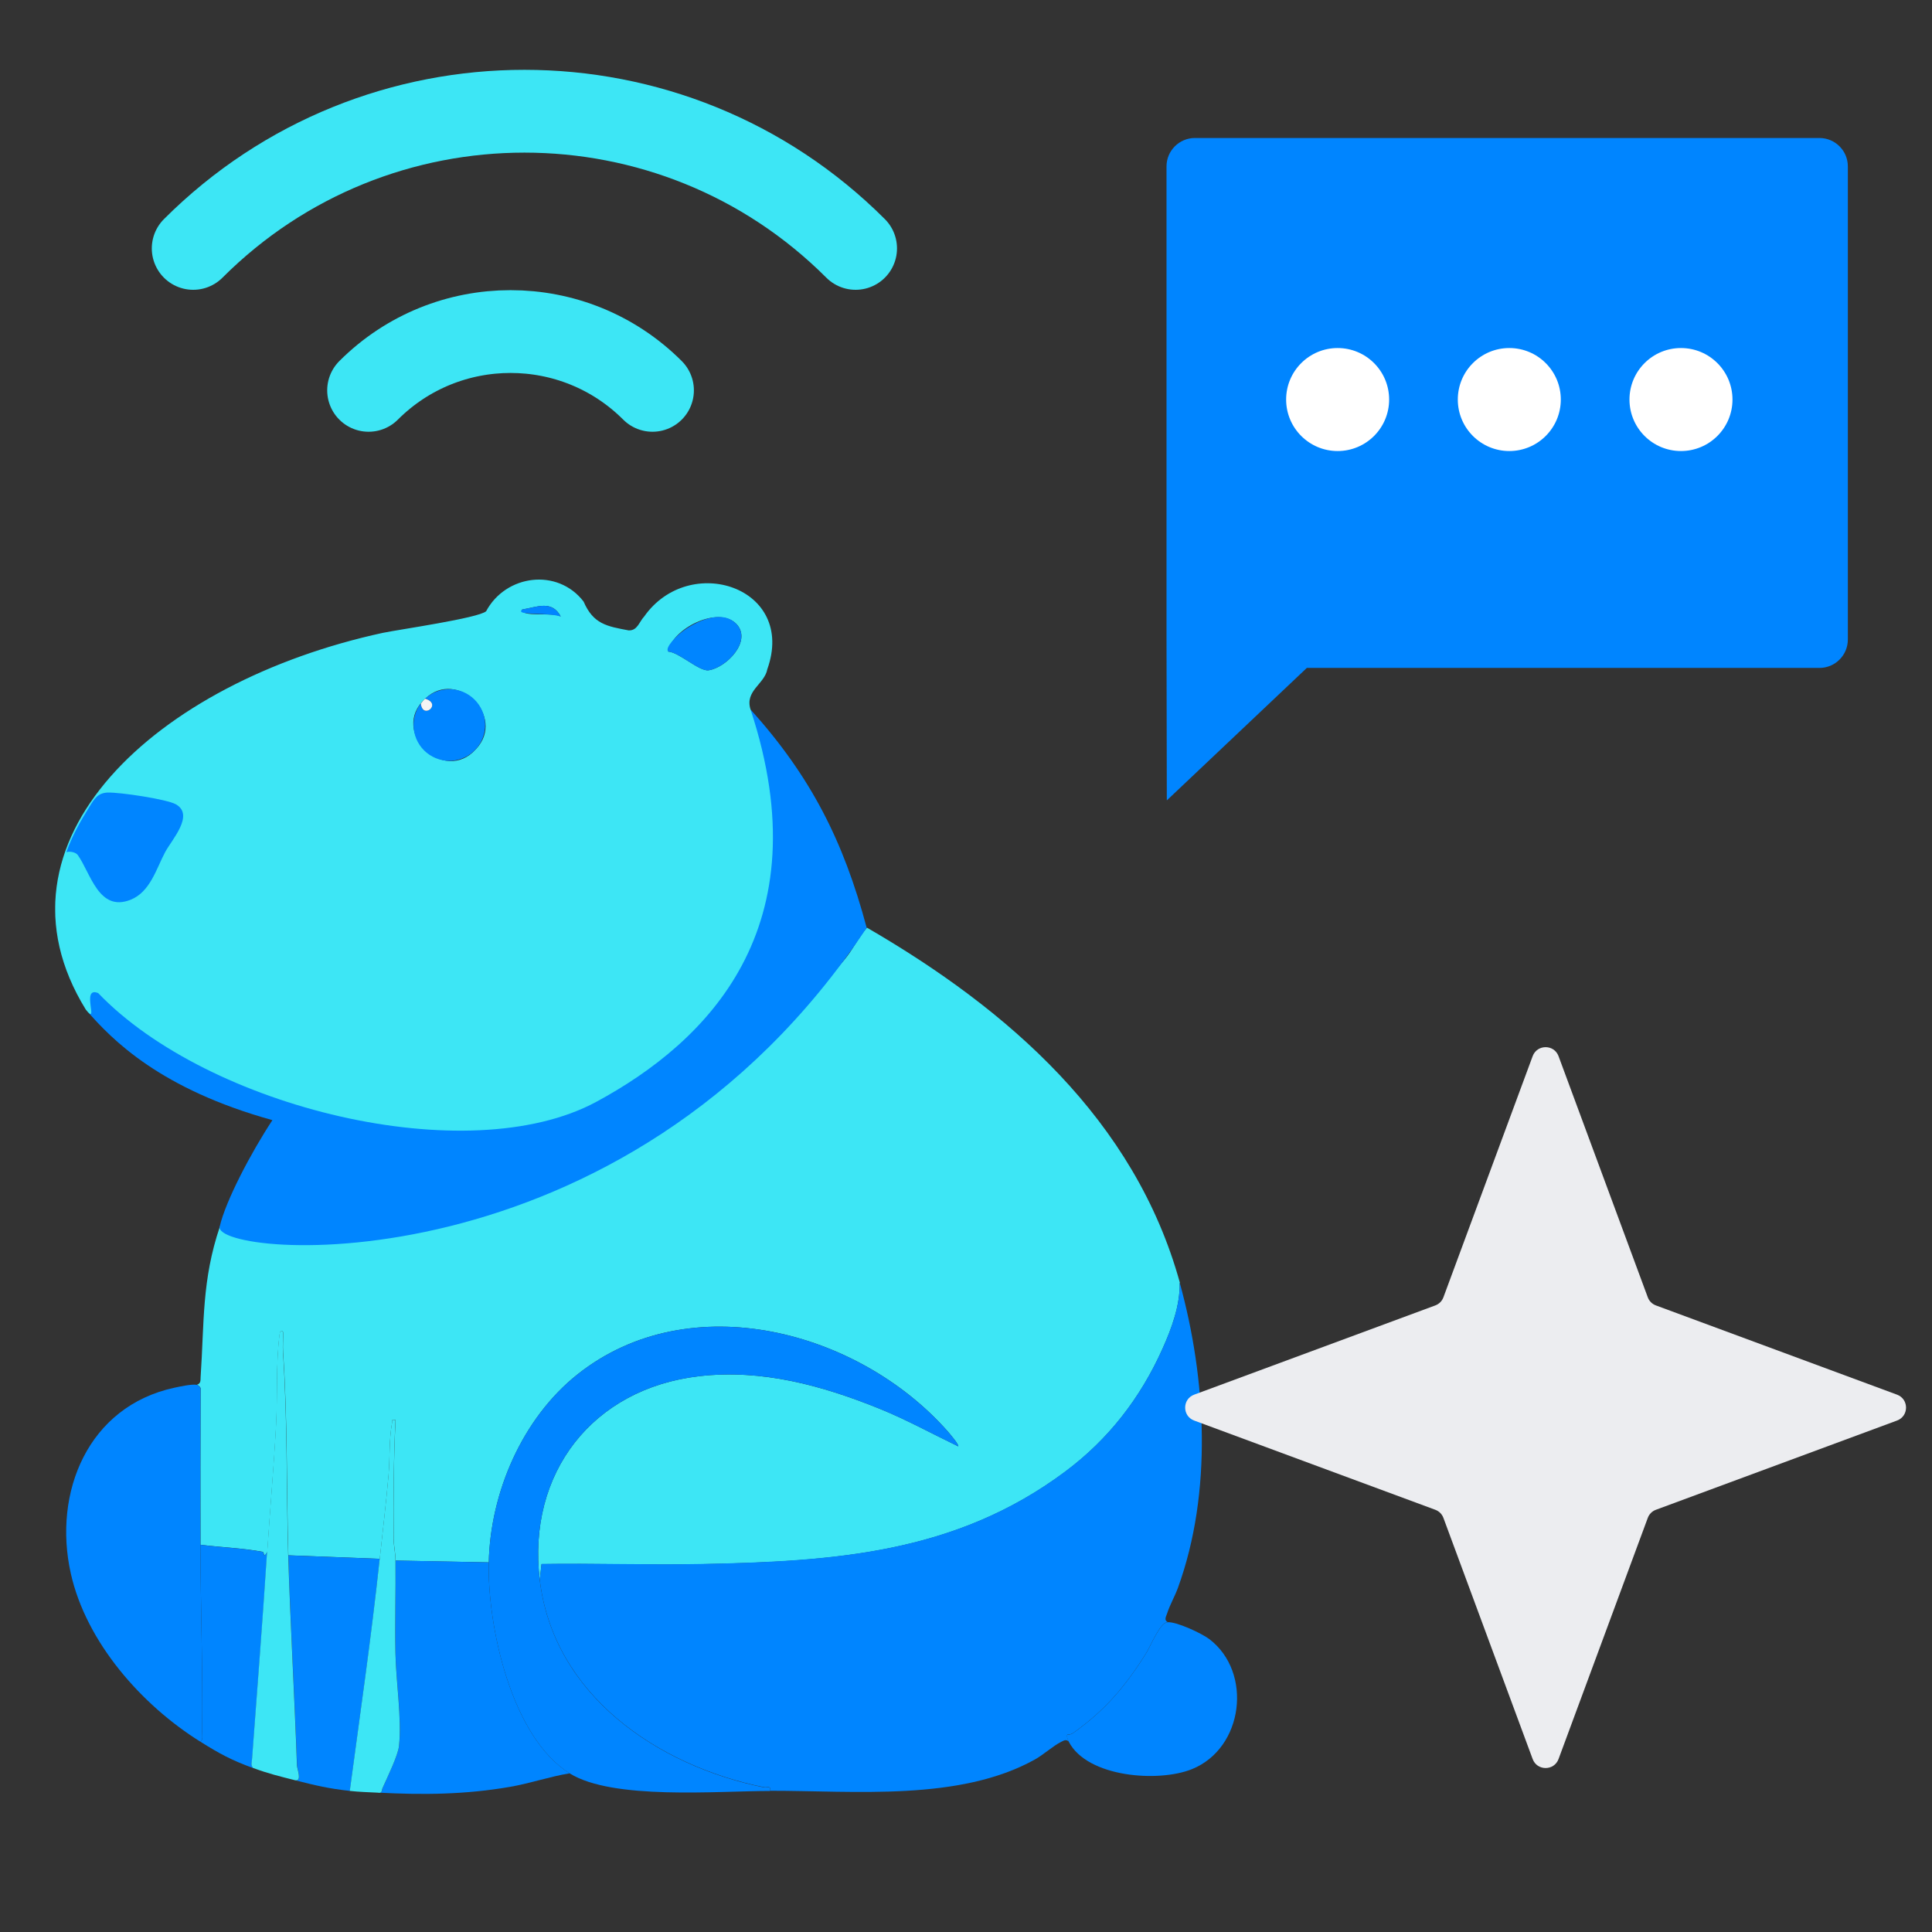
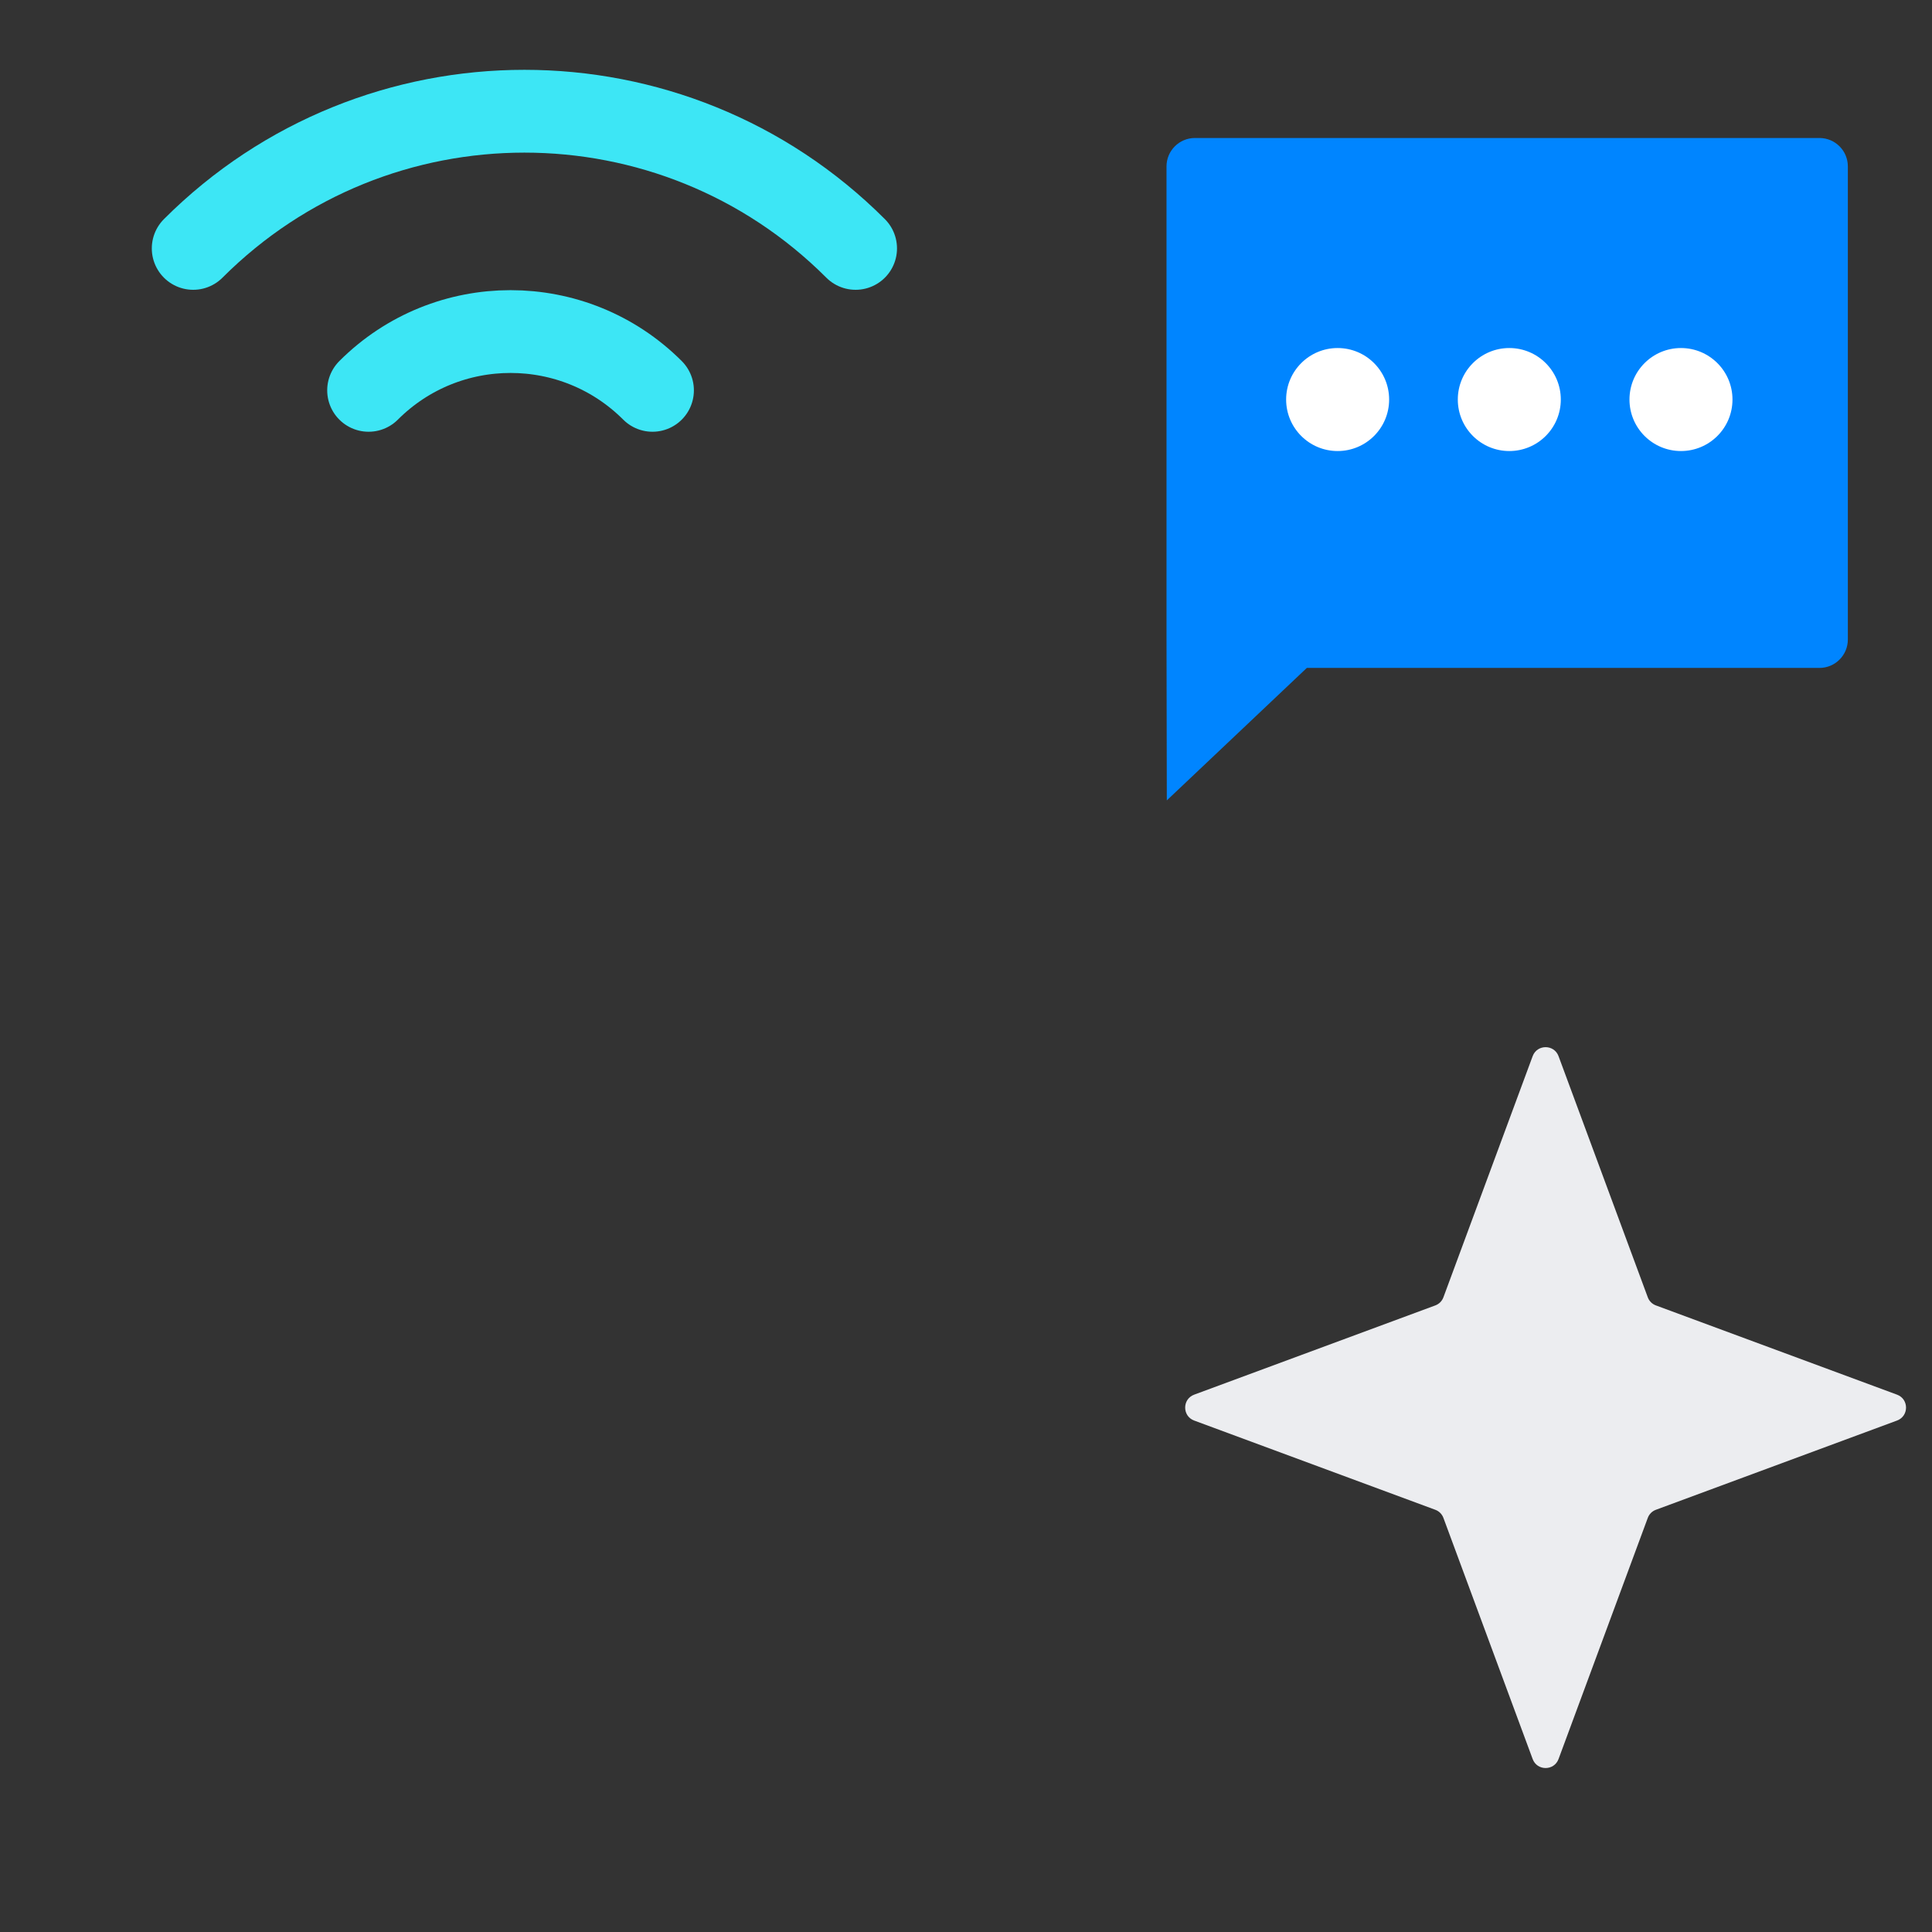
<svg xmlns="http://www.w3.org/2000/svg" width="70" height="70" viewBox="0 0 70 70" fill="none">
  <rect x="0" y="0" width="70" height="70" fill="#333333" stroke="none" />
  <g clip-path="url(#clip0_23_22383)">
    <path d="M13.355 14.143V14.143C16.195 11.303 20.8 11.303 23.641 14.143V14.143" stroke="#3DE6F5" stroke-width="3" stroke-linecap="round" />
    <path d="M7 9V9C13.627 2.373 24.373 2.373 31 9V9" stroke="#3DE6F5" stroke-width="3" stroke-linecap="round" />
    <g clip-path="url(#clip1_23_22383)">
      <path d="M42.742 46.478C42.761 47.296 42.449 48.139 42.116 48.878C41.318 50.658 40.159 52.154 38.596 53.321C34.612 56.294 30.203 56.578 25.387 56.674C23.466 56.712 21.54 56.64 19.62 56.671L19.556 57.245C19.092 53.376 21.468 50.312 25.33 49.862C27.598 49.6 29.77 50.195 31.849 51.033C32.834 51.43 33.764 51.944 34.717 52.403C34.765 52.358 34.392 51.923 34.337 51.86C31.113 48.211 24.998 46.565 20.928 49.793C18.927 51.382 17.766 54.071 17.709 56.607L14.332 56.542C14.329 56.258 14.267 56.005 14.265 55.749C14.255 54.312 14.262 52.874 14.332 51.447C14.164 51.433 14.226 51.437 14.207 51.543C14.09 52.169 14.133 52.824 14.078 53.452C13.99 54.458 13.868 55.474 13.76 56.478L10.448 56.351C10.376 53.901 10.424 51.433 10.257 48.993C10.24 48.751 10.266 48.503 10.257 48.261C10.176 48.154 10.142 48.268 10.13 48.357C9.994 49.432 10.063 50.529 10.006 51.609C9.925 53.146 9.784 54.688 9.686 56.224C9.53 56.504 9.592 56.241 9.514 56.224C8.773 56.086 8.01 56.064 7.265 55.969C7.258 54.09 7.265 52.209 7.269 50.328C7.289 50.266 7.169 50.178 7.138 50.171C7.284 50.125 7.262 50.006 7.269 49.889C7.403 47.905 7.308 46.392 7.967 44.44C8.887 44.492 9.755 44.514 10.675 44.44C17.601 43.869 26.078 40.16 30.583 34.789C30.905 34.405 31.094 33.982 31.412 33.611C36.531 36.577 41.122 40.58 42.75 46.478H42.742Z" fill="#3DE6F5" />
      <path d="M42.296 58.772C42.023 58.801 41.684 59.647 41.533 59.888C40.783 61.088 40.049 61.96 38.888 62.785C38.821 62.832 38.749 62.849 38.668 62.849C38.646 62.945 38.687 63.021 38.73 63.1C38.62 63.014 38.56 63.055 38.455 63.107C38.156 63.255 37.815 63.571 37.499 63.748C34.763 65.272 30.973 64.88 27.901 64.883C27.937 64.68 27.799 64.778 27.682 64.754C23.82 63.977 20.053 61.406 19.556 57.238L19.621 56.664C21.542 56.633 23.468 56.705 25.387 56.666C30.205 56.571 34.615 56.289 38.596 53.313C40.159 52.147 41.318 50.651 42.117 48.871C42.449 48.13 42.762 47.286 42.743 46.471C43.708 49.972 43.935 54.069 42.681 57.524C42.566 57.84 42.386 58.146 42.284 58.466C42.253 58.559 42.169 58.698 42.298 58.765L42.296 58.772Z" fill="#0085FF" />
-       <path d="M17.709 56.607C17.766 54.069 18.925 51.38 20.928 49.793C24.995 46.565 31.113 48.211 34.337 51.861C34.392 51.923 34.765 52.358 34.717 52.403C33.764 51.947 32.834 51.433 31.849 51.034C29.768 50.193 27.598 49.6 25.33 49.863C21.468 50.31 19.095 53.376 19.556 57.245C20.055 61.413 23.822 63.982 27.681 64.761C27.799 64.785 27.937 64.685 27.901 64.89C25.98 64.89 22.204 65.227 20.639 64.252C18.528 62.938 17.656 58.92 17.709 56.609V56.607Z" fill="#0085FF" />
      <path d="M17.709 56.607C17.656 58.92 18.528 62.938 20.639 64.25C19.91 64.371 19.214 64.613 18.485 64.74C16.863 65.022 15.321 65.036 13.694 64.95C13.856 64.983 13.825 64.871 13.866 64.775C14.021 64.422 14.42 63.597 14.458 63.263C14.566 62.276 14.348 60.909 14.329 59.888C14.308 58.774 14.344 57.656 14.332 56.542L17.709 56.607Z" fill="#0085FF" />
      <path d="M13.758 56.48C13.46 59.291 13.051 62.089 12.676 64.888C11.894 64.802 11.447 64.692 10.702 64.505C10.955 64.544 10.768 64.102 10.764 63.968C10.673 61.425 10.522 58.896 10.448 56.354L13.761 56.48H13.758Z" fill="#0085FF" />
      <path d="M7.133 50.173C7.165 50.18 7.284 50.269 7.265 50.331C7.263 52.209 7.253 54.09 7.26 55.971C7.27 58.232 7.349 60.502 7.325 62.756C7.325 62.863 7.365 63.04 7.26 63.105C5.138 61.781 3.123 59.51 2.564 57.004C1.909 54.064 3.197 50.955 6.314 50.281C6.512 50.238 6.954 50.14 7.131 50.176L7.133 50.173Z" fill="#0085FF" />
-       <path d="M38.727 63.105C38.684 63.023 38.646 62.949 38.665 62.854C38.744 62.854 38.818 62.835 38.885 62.789C40.049 61.962 40.78 61.092 41.531 59.893C41.684 59.649 42.023 58.805 42.293 58.777C42.609 58.743 43.541 59.178 43.816 59.388C45.393 60.588 45.063 63.341 43.187 64.099C41.975 64.589 39.399 64.4 38.725 63.109L38.727 63.105Z" fill="#0085FF" />
      <path d="M7.26 55.971C8.006 56.067 8.768 56.088 9.509 56.227C9.588 56.241 9.526 56.507 9.681 56.227C9.519 58.736 9.323 61.241 9.136 63.745C9.127 63.86 9.076 63.951 9.172 64.061C8.374 63.767 7.972 63.55 7.26 63.105C7.365 63.038 7.325 62.864 7.325 62.756C7.349 60.502 7.27 58.232 7.26 55.971Z" fill="#0085FF" />
      <path d="M9.681 56.225C9.781 54.685 9.92 53.146 10.001 51.61C10.059 50.529 9.992 49.433 10.125 48.357C10.137 48.271 10.171 48.154 10.252 48.261C10.264 48.503 10.235 48.751 10.252 48.993C10.419 51.433 10.369 53.902 10.443 56.351C10.517 58.801 10.67 61.423 10.759 63.965C10.764 64.099 10.952 64.544 10.697 64.503C10.13 64.36 9.724 64.262 9.167 64.056C9.074 63.946 9.124 63.853 9.131 63.741C9.318 61.236 9.514 58.732 9.676 56.222L9.681 56.225Z" fill="#3DE6F5" />
      <path d="M13.758 56.48C13.866 55.474 13.988 54.461 14.076 53.455C14.131 52.826 14.09 52.171 14.205 51.545C14.224 51.44 14.164 51.435 14.329 51.45C14.26 52.879 14.253 54.315 14.262 55.751C14.262 56.007 14.327 56.26 14.329 56.545C14.341 57.658 14.305 58.777 14.327 59.891C14.346 60.911 14.563 62.278 14.456 63.265C14.42 63.6 14.021 64.424 13.863 64.778C13.82 64.873 13.854 64.986 13.691 64.952C13.33 64.933 13.039 64.928 12.673 64.888C13.048 62.089 13.457 59.288 13.756 56.48H13.758Z" fill="#3DE6F5" />
      <path d="M31.403 33.611C22.61 46.885 7.697 45.582 7.96 44.44C8.178 43.503 9.098 41.756 9.87 40.585C5.841 39.467 4.082 37.71 3.111 36.58C3.642 37.199 2.399 33.958 3.852 34.539C4.899 34.959 15.03 38.709 19.8 36.374C23.76 34.07 25.942 29.962 27.197 25.71C29.366 28.122 30.557 30.45 31.4 33.609L31.403 33.611Z" fill="#0085FF" />
      <path d="M13.873 22.929C14.492 22.802 17.321 22.398 17.613 22.147C18.323 20.819 20.199 20.568 21.145 21.796C21.496 22.611 21.986 22.692 22.777 22.84C23.095 22.855 23.157 22.532 23.341 22.336C24.978 20.011 28.862 21.273 27.801 24.248C27.705 24.786 26.972 25.029 27.196 25.713C29.799 33.611 25.633 37.748 21.602 39.923C16.941 42.435 7.54 40.133 3.558 35.982C2.908 35.712 3.62 37.218 3.109 36.58C-0.646 30.488 5.663 24.709 13.873 22.929ZM20.318 22.336C19.991 21.729 19.463 21.997 18.918 22.083C18.856 22.379 20.043 22.169 20.318 22.336ZM24.209 23.608C24.596 23.627 25.337 24.334 25.674 24.286C26.314 24.193 27.251 23.237 26.694 22.62C26.028 21.913 24.333 22.79 24.211 23.608H24.209ZM15.402 25.316C14.1 26.499 16.083 28.456 17.25 27.137C18.351 25.962 16.564 24.2 15.402 25.316Z" fill="#3DE6F5" />
-       <path d="M3.909 28.717C4.32 28.7 6.041 28.954 6.373 29.142C7.057 29.53 6.216 30.435 5.984 30.873C5.666 31.468 5.444 32.319 4.729 32.601C3.575 33.057 3.283 31.628 2.817 30.978C2.753 30.887 2.55 30.832 2.404 30.875C2.626 30.254 2.92 29.745 3.243 29.226C3.424 28.934 3.546 28.729 3.909 28.715V28.717Z" fill="#0085FF" />
      <path d="M24.209 23.608C24.075 23.452 24.56 23.01 24.685 22.912C25.198 22.508 26.176 22.052 26.692 22.62C27.249 23.237 26.312 24.193 25.672 24.286C25.335 24.336 24.596 23.627 24.207 23.608H24.209Z" fill="#0085FF" />
      <path d="M20.318 22.336C19.888 22.221 19.439 22.264 19.011 22.209C18.923 22.197 18.822 22.171 18.916 22.083C19.46 21.997 19.989 21.729 20.316 22.336H20.318Z" fill="#0085FF" />
      <path d="M15.245 25.491C15.312 26.09 16.033 25.498 15.4 25.316C15.909 24.845 16.7 24.857 17.192 25.345C17.685 25.832 17.711 26.621 17.245 27.137C16.779 27.654 15.993 27.711 15.457 27.271C14.922 26.831 14.826 26.045 15.242 25.491H15.245Z" fill="#0085FF" />
      <path d="M15.402 25.316C16.033 25.498 15.314 26.091 15.247 25.491C15.295 25.429 15.345 25.371 15.402 25.316Z" fill="#F4F4F4" />
    </g>
    <path d="M55.531 38.267C55.692 37.832 56.308 37.832 56.469 38.267L59.702 47.003C59.752 47.14 59.86 47.248 59.997 47.298L68.733 50.531C69.168 50.692 69.168 51.308 68.733 51.469L59.997 54.702C59.86 54.752 59.752 54.86 59.702 54.997L56.469 63.733C56.308 64.168 55.692 64.168 55.531 63.733L52.298 54.997C52.248 54.86 52.14 54.752 52.003 54.702L43.267 51.469C42.832 51.308 42.832 50.692 43.267 50.531L52.003 47.298C52.14 47.248 52.248 47.14 52.298 47.003L55.531 38.267Z" fill="#ECEDF0" />
    <path fill-rule="evenodd" clip-rule="evenodd" d="M43.294 5C42.726 5 42.265 5.461 42.265 6.029V23.171L42.276 29L47.349 24.2H65.922C66.49 24.2 66.951 23.739 66.951 23.171V6.029C66.951 5.461 66.49 5 65.922 5H43.294Z" fill="#0085FF" />
    <path fill-rule="evenodd" clip-rule="evenodd" d="M50.331 14.476C50.331 15.507 49.496 16.342 48.465 16.342C47.435 16.342 46.599 15.507 46.599 14.476C46.599 13.445 47.435 12.61 48.465 12.61C49.496 12.61 50.331 13.445 50.331 14.476ZM56.551 14.476C56.551 15.507 55.716 16.342 54.685 16.342C53.655 16.342 52.819 15.507 52.819 14.476C52.819 13.445 53.655 12.61 54.685 12.61C55.716 12.61 56.551 13.445 56.551 14.476ZM60.905 16.342C61.935 16.342 62.771 15.507 62.771 14.476C62.771 13.445 61.935 12.61 60.905 12.61C59.874 12.61 59.039 13.445 59.039 14.476C59.039 15.507 59.874 16.342 60.905 16.342Z" fill="white" />
  </g>
  <defs>
    <clipPath id="clip0_23_22383">
      <rect width="70" height="70" fill="white" />
    </clipPath>
    <clipPath id="clip1_23_22383">
-       <rect width="42.824" height="44" fill="white" transform="translate(2 21)" />
-     </clipPath>
+       </clipPath>
  </defs>
</svg>